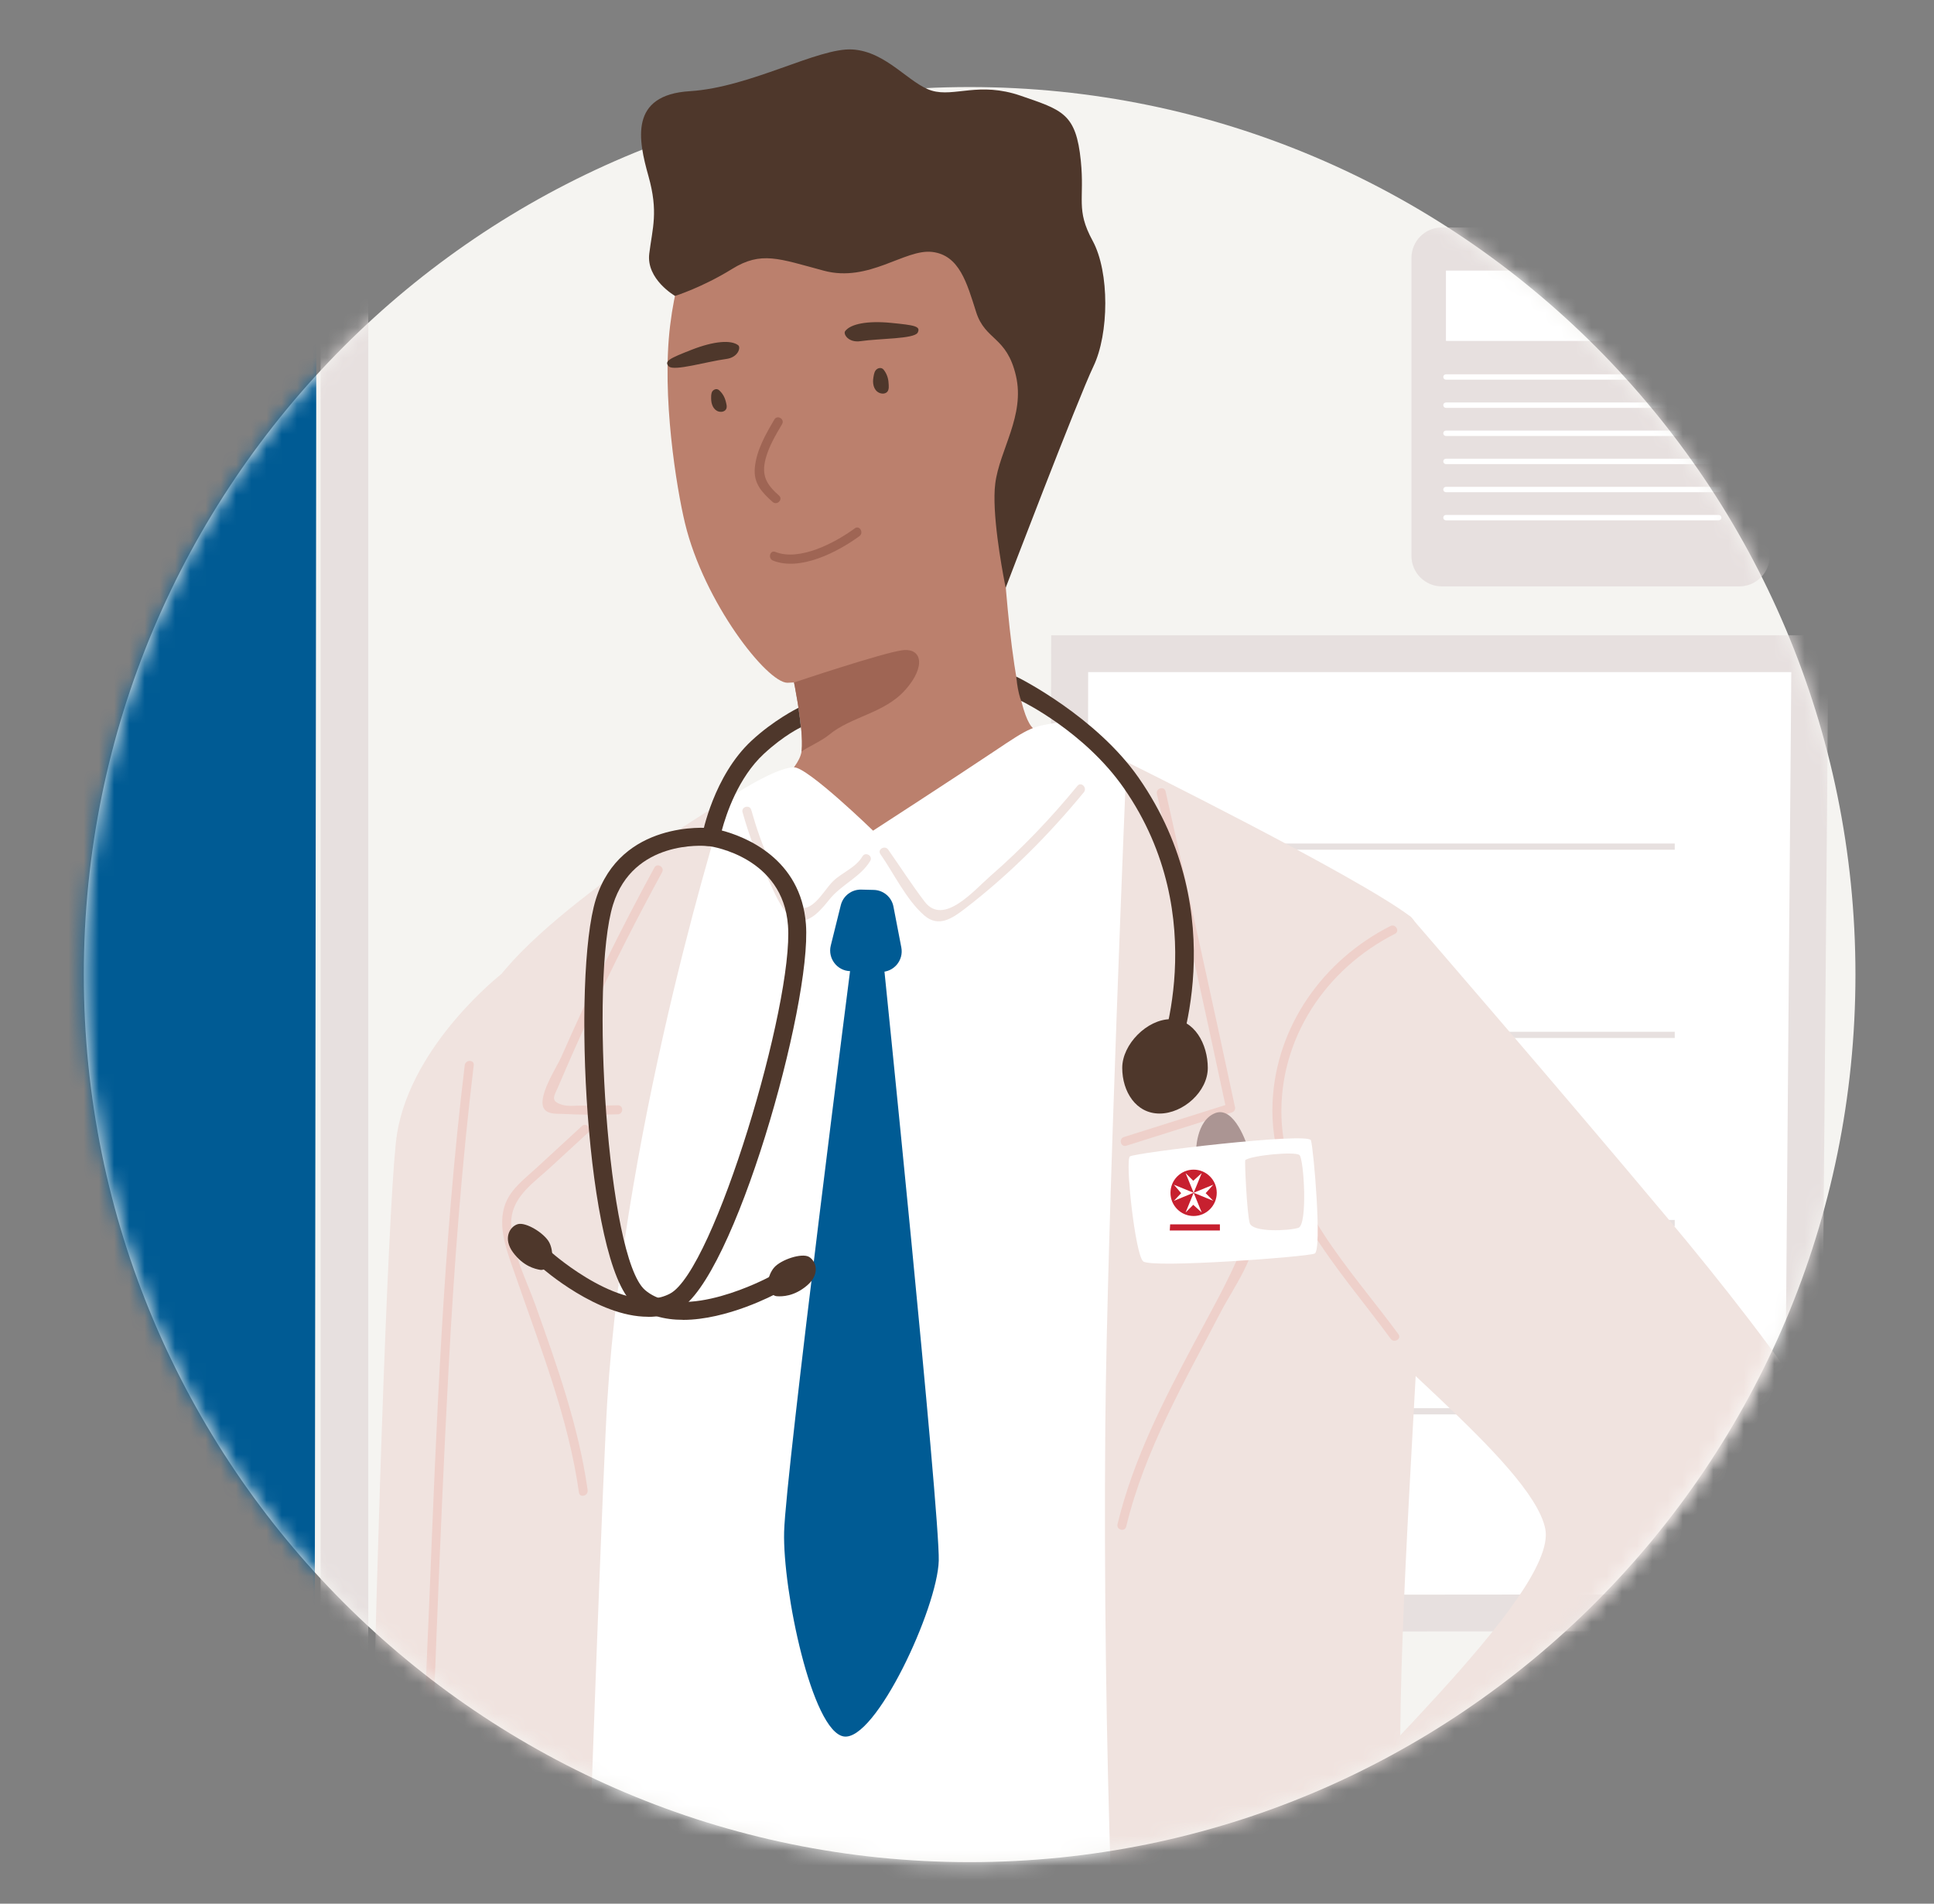
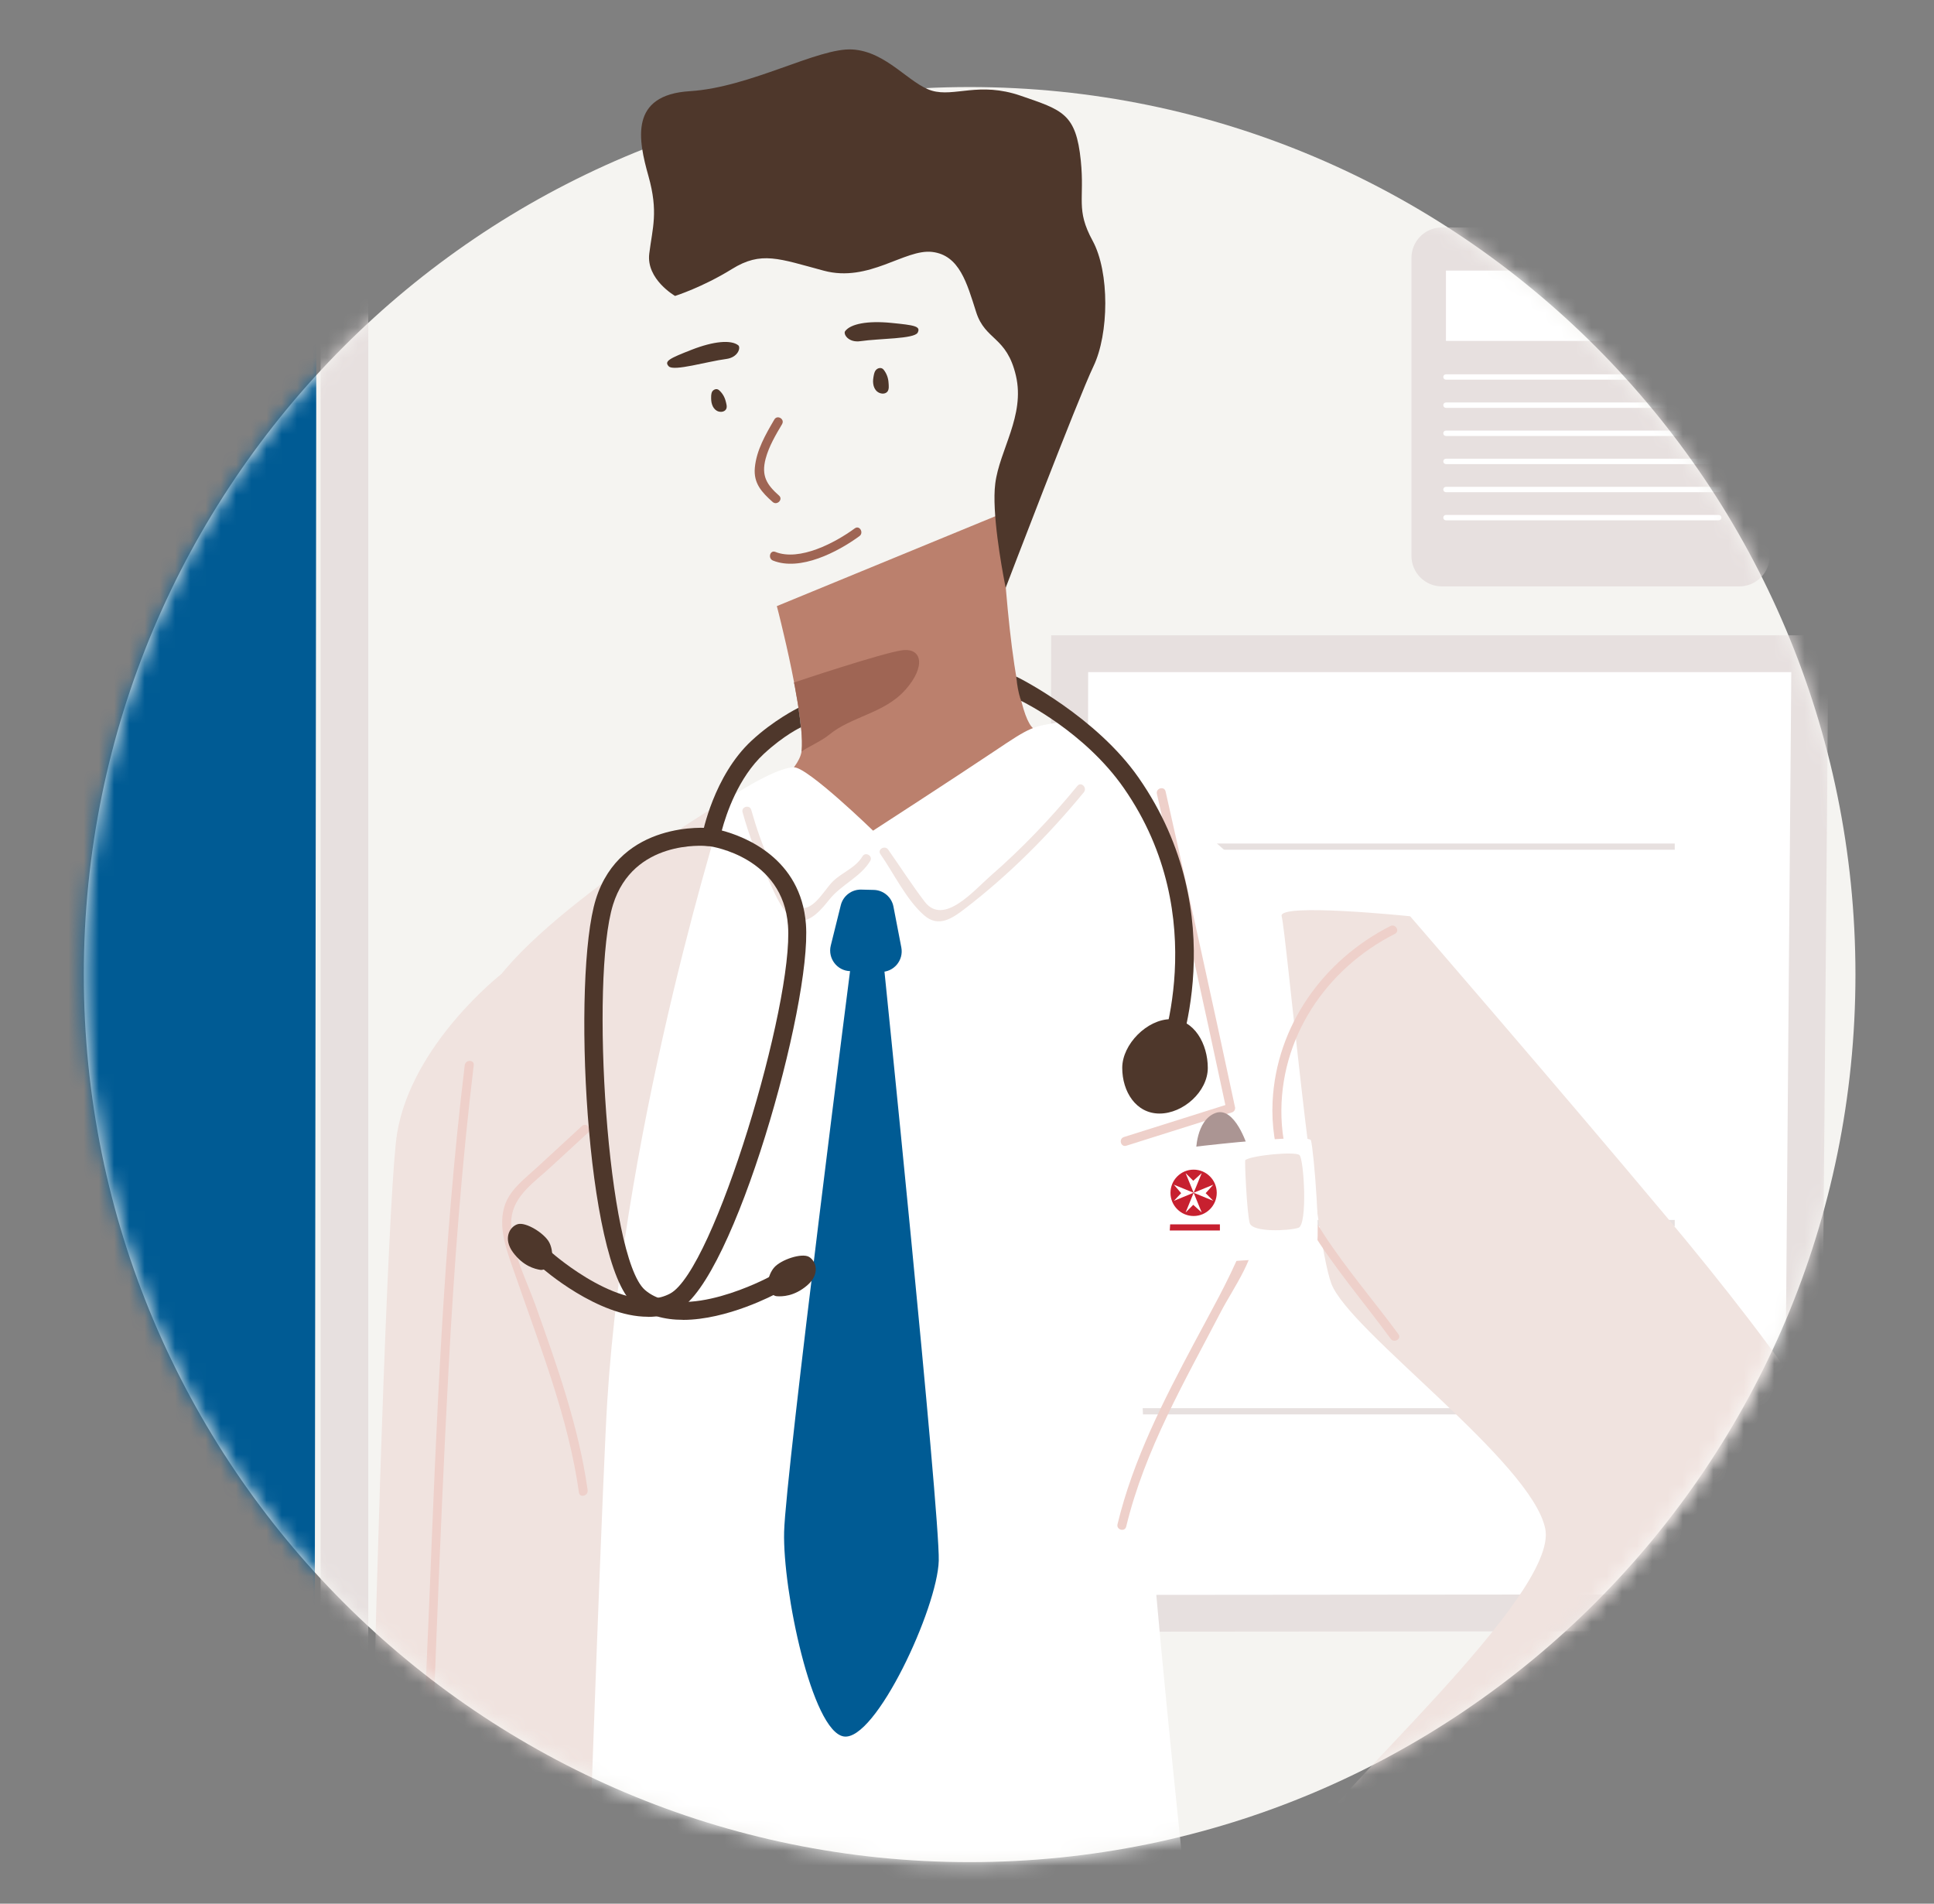
<svg xmlns="http://www.w3.org/2000/svg" width="127" height="125" viewBox="0 0 127 125" fill="none">
  <rect x="0" y="0" width="127" height="125" fill="#808080" stroke="none" />
  <g clip-path="url(#clip0_1_33274)">
    <path d="M63.672 122.27C95.798 122.27 121.842 96.178 121.842 63.993C121.842 31.807 95.798 5.716 63.672 5.716C31.546 5.716 5.503 31.807 5.503 63.993C5.503 96.178 31.546 122.27 63.672 122.27Z" fill="#F5F4F1" />
    <mask id="mask0_1_33274" style="mask-type:luminance" maskUnits="userSpaceOnUse" x="5" y="5" width="117" height="118">
      <path d="M63.672 122.27C95.798 122.27 121.842 96.178 121.842 63.993C121.842 31.807 95.798 5.716 63.672 5.716C31.546 5.716 5.503 31.807 5.503 63.993C5.503 96.178 31.546 122.27 63.672 122.27Z" fill="white" />
    </mask>
    <g mask="url(#mask0_1_33274)">
      <path d="M68.905 107.142L69.028 41.715H120.073L119.523 107.101L68.905 107.142Z" fill="#E7E0DF" />
      <path d="M71.347 104.725L71.457 44.133H117.63L117.134 104.684L71.347 104.725Z" fill="white" />
      <path d="M119.523 106.842V113.976C119.523 114.433 119.092 114.803 118.562 114.803H118.049C117.516 114.803 117.085 114.433 117.085 113.976V106.674L119.523 106.842Z" fill="#EAECF6" />
      <path d="M109.976 55.387H70.128V55.794H109.976V55.387Z" fill="#E7E0DF" />
-       <path d="M109.976 67.747H70.128V68.154H109.976V67.747Z" fill="#E7E0DF" />
      <path d="M109.976 80.103H70.128V80.51H109.976V80.103Z" fill="#E7E0DF" />
      <path d="M109.976 92.463H70.128V92.87H109.976V92.463Z" fill="#E7E0DF" />
      <path d="M94.681 14.934H114.217C115.317 14.934 116.212 15.831 116.212 16.933V36.505C116.212 37.607 115.317 38.503 114.217 38.503H94.681C93.581 38.503 92.686 37.607 92.686 36.505V16.933C92.686 15.831 93.581 14.934 94.681 14.934Z" fill="#E7E0DF" />
      <path d="M112.864 24.93H94.953C94.854 24.93 94.776 24.852 94.776 24.753C94.776 24.655 94.854 24.577 94.953 24.577H112.864C112.962 24.577 113.04 24.655 113.04 24.753C113.04 24.852 112.962 24.93 112.864 24.93Z" fill="white" />
      <path d="M112.864 26.781H94.953C94.854 26.781 94.776 26.703 94.776 26.604C94.776 26.505 94.854 26.427 94.953 26.427H112.864C112.962 26.427 113.04 26.505 113.04 26.604C113.04 26.703 112.962 26.781 112.864 26.781Z" fill="white" />
      <path d="M112.864 28.627H94.953C94.854 28.627 94.776 28.549 94.776 28.45C94.776 28.351 94.854 28.273 94.953 28.273H112.864C112.962 28.273 113.04 28.351 113.04 28.45C113.04 28.549 112.962 28.627 112.864 28.627Z" fill="white" />
      <path d="M112.864 30.473H94.953C94.854 30.473 94.776 30.395 94.776 30.296C94.776 30.198 94.854 30.119 94.953 30.119H112.864C112.962 30.119 113.04 30.198 113.04 30.296C113.04 30.395 112.962 30.473 112.864 30.473Z" fill="white" />
      <path d="M112.864 32.319H94.953C94.854 32.319 94.776 32.241 94.776 32.142C94.776 32.044 94.854 31.966 94.953 31.966H112.864C112.962 31.966 113.04 32.044 113.04 32.142C113.04 32.241 112.962 32.319 112.864 32.319Z" fill="white" />
      <path d="M112.864 34.165H94.953C94.854 34.165 94.776 34.087 94.776 33.989C94.776 33.89 94.854 33.812 94.953 33.812H112.864C112.962 33.812 113.04 33.89 113.04 33.989C113.04 34.087 112.962 34.165 112.864 34.165Z" fill="white" />
      <path d="M112.863 17.767H94.952V22.385H112.863V17.767Z" fill="white" />
      <path d="M21.052 120.136H24.183L24.183 7.854H21.052L21.052 120.136Z" fill="#E7E0DF" />
      <path d="M20.658 119.112L-5.47 106.188V13.985L20.785 10.037L20.658 119.112Z" fill="#005B94" />
    </g>
    <mask id="mask1_1_33274" style="mask-type:luminance" maskUnits="userSpaceOnUse" x="5" y="-6" width="117" height="129">
      <path d="M121.842 63.992C121.842 96.18 95.796 122.27 63.672 122.27C31.544 122.27 5.503 96.176 5.503 63.992C5.503 31.809 29.418 -5.037 61.546 -5.037C93.674 -5.037 121.842 31.809 121.842 63.992Z" fill="white" />
    </mask>
    <g mask="url(#mask1_1_33274)">
-       <path d="M47.757 13.413C45.865 15.863 44.601 16.538 44.006 21.365C43.436 26.011 44.429 32.06 44.979 34.346C46.235 39.564 50.372 44.835 51.71 44.831C55.161 44.819 64.909 39.56 65.972 38.281C67.039 37.006 68.558 29.897 68.833 24.881C69.108 19.864 69.904 16.114 65.488 11.599C61.404 7.422 52.555 7.191 47.753 13.409L47.757 13.413Z" fill="#BB806D" />
      <path d="M79.045 54.728L53.997 71.328L43.999 56.316C43.999 56.316 52.261 51.813 52.634 49.35C52.638 49.322 52.647 49.297 52.647 49.272C52.712 48.544 52.593 47.401 52.388 46.164C52.339 45.88 52.29 45.588 52.236 45.3C52.212 45.136 52.183 44.975 52.146 44.811C51.932 43.68 51.682 42.557 51.469 41.657C51.214 40.555 51.013 39.798 51.013 39.798L65.735 33.742C65.735 33.742 66.248 45.855 67.726 47.697C69.211 49.552 79.049 54.724 79.049 54.724L79.045 54.728Z" fill="#BB806D" />
      <path d="M59.449 45.296C58.082 46.846 55.907 47.031 54.43 48.257C53.913 48.68 52.956 49.091 52.632 49.354C52.636 49.325 52.645 49.301 52.645 49.276C52.71 48.548 52.591 47.405 52.386 46.168C52.337 45.884 52.288 45.592 52.234 45.304C52.206 45.14 52.173 44.971 52.136 44.815H52.14C52.382 44.728 57.922 42.882 59.223 42.701C60.552 42.508 60.815 43.762 59.449 45.3V45.296Z" fill="#9F6554" />
      <path d="M57.441 24.424C57.458 24.387 57.474 24.354 57.499 24.321C57.618 24.157 57.88 24.095 58.02 24.268C58.217 24.511 58.332 24.819 58.348 25.131C58.361 25.312 58.397 25.575 58.266 25.724C58.098 25.913 57.774 25.859 57.597 25.707C57.45 25.584 57.367 25.395 57.343 25.205C57.314 25.016 57.343 24.823 57.38 24.634C57.396 24.56 57.413 24.49 57.441 24.42V24.424Z" fill="#4E372B" />
      <path d="M46.716 25.851C46.724 25.818 46.736 25.781 46.748 25.748C46.826 25.579 47.052 25.481 47.208 25.612C47.425 25.797 47.581 26.056 47.651 26.332C47.692 26.492 47.77 26.723 47.676 26.875C47.557 27.072 47.257 27.08 47.073 26.973C46.921 26.887 46.814 26.731 46.761 26.566C46.703 26.402 46.695 26.221 46.699 26.048C46.699 25.982 46.703 25.913 46.72 25.847L46.716 25.851Z" fill="#4E372B" />
      <path d="M56.134 34.691C54.849 35.633 52.506 36.875 50.914 36.238C50.561 36.098 50.409 36.669 50.762 36.809C52.543 37.52 55.001 36.254 56.438 35.201C56.741 34.979 56.442 34.465 56.134 34.691Z" fill="#9F6554" />
      <path d="M48.479 22.672C48.007 22.302 46.874 22.397 45.421 22.964C43.973 23.532 43.591 23.713 43.915 24.054C44.239 24.399 46.447 23.733 47.678 23.573C48.483 23.47 48.655 22.812 48.479 22.672Z" fill="#4E372B" />
      <path d="M55.496 21.747C55.849 21.266 56.966 21.048 58.517 21.201C60.064 21.353 60.478 21.422 60.261 21.842C60.039 22.261 57.737 22.22 56.51 22.401C55.706 22.52 55.361 21.932 55.496 21.747Z" fill="#4E372B" />
      <path d="M66.041 38.598C66.041 38.598 66.016 38.483 65.979 38.285C65.77 37.208 65.118 33.614 65.356 31.752C65.635 29.543 67.322 27.29 66.714 24.675C66.107 22.06 64.703 22.381 64.1 20.489C63.496 18.598 63.008 16.752 61.21 16.542C59.413 16.332 57.065 18.569 54.102 17.775C51.139 16.982 49.993 16.468 48.06 17.668C46.127 18.865 44.33 19.432 44.33 19.432C44.33 19.432 42.425 18.339 42.635 16.653C42.844 14.963 43.246 13.922 42.581 11.558C41.916 9.194 41.309 6.233 45.298 5.987C49.288 5.74 53.728 3.117 55.973 3.248C58.218 3.38 59.716 5.518 61.194 5.954C62.671 6.39 64.293 5.341 67.03 6.287C69.772 7.233 70.658 7.446 70.974 10.555C71.233 13.113 70.625 13.742 71.75 15.81C72.874 17.874 72.825 21.928 71.803 24.054C70.781 26.184 66.037 38.602 66.037 38.602L66.041 38.598Z" fill="#4E372B" />
      <path d="M51.358 27.845C51.55 27.516 51.042 27.216 50.849 27.545C50.274 28.528 49.675 29.556 49.568 30.711C49.474 31.727 50.012 32.315 50.738 32.96C51.021 33.211 51.444 32.796 51.157 32.541C50.364 31.838 49.975 31.258 50.278 30.115C50.496 29.301 50.935 28.561 51.362 27.841L51.358 27.845Z" fill="#9F6554" />
      <path d="M39.237 58.729C39.237 58.729 49.452 50.419 52.136 50.382C53.035 50.37 57.332 54.543 57.332 54.543C57.332 54.543 62.791 51.007 65.254 49.354C67.716 47.701 67.765 47.705 69.69 47.409C71.611 47.113 79.741 55.407 80.632 55.999C81.519 56.591 74.964 79.687 74.964 89.667C74.964 99.646 78.986 133.626 79.044 136.188C79.105 138.75 66.735 139.247 55.473 139.589C44.211 139.934 37.509 140.526 36.327 137.561C35.145 134.601 39.233 58.729 39.233 58.729H39.237Z" fill="white" />
-       <path d="M73.973 50.016C73.973 50.016 72.692 80.501 72.582 93.639C72.409 113.746 73.185 136.969 74.367 145.065C75.549 153.162 75.126 193.45 75.881 197.598C76.636 201.747 85.506 201.451 92.306 197.598C99.107 193.746 94.079 133.433 92.306 121.673C90.534 109.913 96.152 62.853 92.602 60.168C89.052 57.483 73.973 50.02 73.973 50.02V50.016Z" fill="#F0E3DF" />
      <path d="M47.641 52.537C47.641 52.537 41.057 73.08 39.875 92.039C39.358 100.349 36.92 171.924 36.92 175.674C36.92 179.424 38.464 200.164 36.116 200.559C33.768 200.954 28.642 197.796 27.657 195.423C26.672 193.055 28.642 145.074 29.233 130.16C29.824 115.242 30.021 71.188 31.597 66.213C33.173 61.233 47.641 52.537 47.641 52.537Z" fill="#F0E3DF" />
      <path d="M92.604 60.169C92.604 60.169 102.212 71.27 109.456 79.926C116.7 88.585 124.535 99.099 123.058 102.804C121.58 106.509 104.576 127.451 99.848 130.16C95.116 132.87 95.264 132.278 90.979 128.277C86.69 124.276 84.621 123.832 85.803 121.02C86.986 118.207 102.36 104.778 101.473 100.382C100.587 95.987 88.611 87.413 87.429 84.293C86.247 81.176 84.441 61.073 84.162 60.164C83.883 59.256 92.604 60.164 92.604 60.164V60.169Z" fill="#F0E3DF" />
      <path d="M32.931 63.951C32.931 63.951 27.062 68.52 26.077 74.404C25.092 80.292 22.925 160.781 24.698 163.092C26.471 165.407 30.415 164.815 30.415 164.815L36.116 69.63L32.935 63.951H32.931Z" fill="#F0E3DF" />
      <path d="M56.636 56.229C56.181 56.99 55.307 57.274 54.699 57.866C54.018 58.532 53.173 60.366 52.024 59.297C51.404 58.721 50.932 57.409 50.583 56.649C50.066 55.522 49.668 54.367 49.332 53.178C49.229 52.812 48.659 52.968 48.761 53.334C49.176 54.815 49.709 56.254 50.395 57.627C50.776 58.388 51.408 60.185 52.368 60.423C53.23 60.637 54.022 59.605 54.47 59.054C55.253 58.08 56.509 57.59 57.145 56.529C57.342 56.2 56.829 55.904 56.636 56.229Z" fill="#F0E3DF" />
      <path d="M70.756 51.595C69.007 53.729 67.103 55.724 65.022 57.533C63.984 58.437 61.96 60.831 60.721 59.206C59.88 58.104 59.12 56.92 58.324 55.785C58.106 55.477 57.593 55.773 57.815 56.085C58.693 57.344 59.527 59.099 60.692 60.107C61.636 60.925 62.535 60.304 63.389 59.646C66.274 57.426 68.864 54.831 71.174 52.019C71.412 51.727 70.998 51.303 70.756 51.599V51.595Z" fill="#F0E3DF" />
      <path d="M57.829 63.82L55.83 63.766C54.969 63.746 54.349 62.927 54.554 62.089L55.211 59.441C55.363 58.824 55.921 58.396 56.557 58.413L57.382 58.433C58.014 58.45 58.551 58.906 58.67 59.527L59.187 62.208C59.351 63.055 58.691 63.84 57.829 63.816V63.82Z" fill="#005B94" />
      <path d="M55.985 62.471C55.985 62.471 51.589 96.731 51.491 100.58C51.392 104.428 53.317 113.668 55.402 114.017C57.491 114.367 61.563 105.584 61.645 102.475C61.727 99.367 57.951 62.52 57.951 62.52L55.985 62.467V62.471Z" fill="#005B94" />
      <path d="M91.832 87.607C88.721 83.363 84.318 78.922 84.15 73.363C83.99 68.186 87.064 63.614 91.602 61.316C91.943 61.143 91.643 60.633 91.303 60.806C86.908 63.03 83.805 67.352 83.567 72.344C83.272 78.536 87.909 83.244 91.323 87.907C91.545 88.211 92.058 87.915 91.832 87.607Z" fill="#EED0CA" />
      <path d="M29.459 89.815C29.816 83.174 30.313 76.542 31.109 69.942C31.154 69.564 30.563 69.568 30.518 69.942C29.098 81.686 28.659 93.511 28.183 105.325C27.715 116.908 26.952 128.524 26.972 140.115C26.985 146.402 27.387 152.619 26.972 160.477C26.952 160.859 27.604 160.909 27.608 160.53C27.855 147.631 27.538 135.843 28.002 124.4C28.47 112.87 28.843 101.336 29.459 89.815Z" fill="#EED0CA" />
      <path d="M81.095 72.681C79.618 65.769 78.1 58.861 76.54 51.965C76.454 51.595 75.888 51.752 75.97 52.122C77.509 58.923 79.007 65.736 80.467 72.558C78.247 73.257 76.023 73.96 73.803 74.659C73.442 74.774 73.594 75.345 73.959 75.23C76.269 74.502 78.58 73.775 80.894 73.043C81.054 72.993 81.136 72.841 81.099 72.677L81.095 72.681Z" fill="#EED0CA" />
      <path d="M82.416 80.571C82.338 79.774 81.846 79.05 81.468 78.367C80.77 77.113 80.069 75.859 79.367 74.605C79.182 74.272 78.669 74.572 78.858 74.905C79.954 76.867 82.445 79.811 81.501 82.085C80.635 84.161 79.502 86.143 78.448 88.125C76.408 91.961 74.41 95.83 73.384 100.082C73.293 100.452 73.864 100.612 73.954 100.238C75.177 95.177 77.799 90.695 80.179 86.118C80.988 84.56 82.605 82.405 82.42 80.571H82.416Z" fill="#EED0CA" />
-       <path d="M38.836 66.443C40.285 63.335 41.836 60.275 43.481 57.266C43.662 56.932 43.153 56.632 42.972 56.965C40.752 61.036 38.7 65.193 36.842 69.437C36.558 70.078 35.204 72.122 35.754 72.837C36.021 73.183 36.575 73.121 36.948 73.141C38.155 73.207 39.365 73.203 40.572 73.166C40.953 73.154 40.953 72.562 40.572 72.574C39.796 72.599 39.021 72.607 38.241 72.594C37.847 72.586 37.334 72.66 36.948 72.549C36.062 72.303 36.407 71.949 36.694 71.266C37.383 69.646 38.101 68.034 38.844 66.439L38.836 66.443Z" fill="#EED0CA" />
      <path d="M36.094 76.694C36.939 75.917 37.784 75.136 38.63 74.359C38.909 74.099 38.49 73.68 38.211 73.939C37.226 74.848 36.237 75.757 35.252 76.665C34.51 77.352 33.59 78.022 33.205 78.993C32.593 80.534 33.344 82.294 33.849 83.754C35.466 88.442 37.321 93.059 38.018 98.002C38.072 98.376 38.642 98.219 38.589 97.845C37.998 93.643 36.574 89.663 35.154 85.678C34.563 84.021 33.393 81.789 33.586 79.984C33.746 78.507 35.084 77.623 36.094 76.694Z" fill="#EED0CA" />
      <path d="M78.538 75.658C78.538 75.658 78.514 73.589 79.798 73.088C81.087 72.586 81.912 75.263 81.912 75.263L78.534 75.658H78.538Z" fill="#AB9593" />
      <path d="M75.064 82.82C75.589 83.293 85.829 82.529 86.33 82.311C86.827 82.097 86.264 75.423 86.084 74.872C85.903 74.326 74.522 75.686 74.198 75.933C73.874 76.18 74.538 82.344 75.064 82.816V82.82Z" fill="white" />
      <path d="M81.775 76.172C81.722 76.209 81.882 79.683 82.066 80.308C82.251 80.937 84.639 80.818 85.259 80.621C85.883 80.427 85.624 76.098 85.333 75.843C85.042 75.588 82.21 75.859 81.771 76.172H81.775Z" fill="#F0E3DF" />
      <path d="M44.849 86.661C43.654 86.661 42.497 86.382 41.586 85.6C38.467 82.915 37.551 64.104 39.127 59.046C40.748 53.844 46.486 54.363 46.544 54.371C46.868 54.404 47.106 54.696 47.073 55.02C47.04 55.345 46.749 55.588 46.425 55.551C46.228 55.535 41.586 55.132 40.256 59.4C38.737 64.284 39.878 82.57 42.357 84.704C44.869 86.863 50.43 83.89 50.488 83.861C50.775 83.705 51.132 83.812 51.288 84.099C51.444 84.387 51.337 84.745 51.05 84.901C50.869 85 47.758 86.665 44.849 86.665V86.661Z" fill="#4E372B" />
      <path d="M50.347 84.589C50.347 84.589 50.392 83.737 50.839 83.223C51.286 82.71 52.649 82.253 53.125 82.528C53.601 82.808 53.868 83.663 53.006 84.399C52.144 85.135 51.352 85.135 51.011 85.111C50.667 85.09 50.351 84.589 50.351 84.589H50.347Z" fill="#4E372B" />
      <path d="M42.539 86.46C39.239 86.46 35.664 83.326 35.484 83.166C35.237 82.948 35.217 82.574 35.434 82.331C35.652 82.085 36.026 82.064 36.268 82.282C36.317 82.323 41.061 86.484 43.996 84.942C46.889 83.425 52.126 65.868 51.745 60.769C51.412 56.303 46.799 55.592 46.602 55.563L45.99 55.477L46.105 54.868C46.134 54.708 46.869 50.937 49.352 48.635C50.805 47.286 52.332 46.525 52.43 46.476C52.43 46.476 52.504 46.974 52.525 47.142C52.545 47.294 52.594 47.755 52.594 47.755C52.57 47.767 51.486 48.269 50.152 49.507C48.482 51.057 47.686 53.454 47.398 54.531C48.904 54.93 52.598 56.349 52.923 60.687C53.317 65.97 48.182 84.091 44.542 85.999C43.91 86.332 43.228 86.468 42.539 86.468V86.46Z" fill="#4E372B" />
      <path d="M36.238 83.018C36.238 83.018 36.385 82.179 36.065 81.575C35.745 80.97 34.522 80.218 33.993 80.382C33.468 80.547 33.016 81.32 33.689 82.233C34.362 83.145 35.134 83.322 35.474 83.38C35.815 83.437 36.238 83.018 36.238 83.018Z" fill="#4E372B" />
      <path d="M76.551 70.399C76.477 70.399 76.399 70.382 76.325 70.354C76.026 70.23 75.882 69.881 76.005 69.581C76.042 69.49 79.736 60.267 73.793 51.739C71.215 48.039 67.119 46.048 67.054 46.02C67.054 46.02 66.931 45.695 66.844 45.226C66.783 44.905 66.73 44.424 66.73 44.424C67 44.544 71.999 47.089 74.766 51.061C81.09 60.136 77.265 69.634 77.101 70.037C77.007 70.263 76.785 70.403 76.555 70.403L76.551 70.399Z" fill="#4E372B" />
      <path d="M79.312 70.119C79.312 71.674 77.695 73.117 76.144 73.117C74.593 73.117 73.694 71.674 73.694 70.119C73.694 68.565 75.332 66.92 76.883 66.92C78.434 66.92 79.312 68.565 79.312 70.119Z" fill="#4E372B" />
    </g>
    <path d="M79.99 78.322C79.99 77.43 79.267 76.71 78.381 76.71C77.491 76.71 76.772 77.434 76.772 78.322C76.772 79.215 77.495 79.934 78.381 79.934C79.272 79.934 79.99 79.21 79.99 78.322Z" fill="#C7202F" stroke="white" stroke-width="0.18" stroke-miterlimit="10" />
    <path d="M78.355 77.529L77.855 77.027L78.384 78.322L78.913 77.027L78.359 77.529H78.355Z" fill="white" />
    <path d="M78.355 79.112L77.855 79.614L78.384 78.318L78.913 79.614L78.359 79.112H78.355Z" fill="white" />
    <path d="M77.561 78.347L77.085 78.849L78.378 78.318L77.085 77.788L77.561 78.343V78.347Z" fill="white" />
    <path d="M79.174 78.347L79.674 78.849L78.382 78.318L79.674 77.788L79.174 78.343V78.347Z" fill="white" />
    <path d="M80.107 80.797H76.815L76.84 80.394H80.107V80.797Z" fill="#C7202F" />
  </g>
  <defs>
    <clipPath id="clip0_1_33274">
      <rect width="126" height="125" fill="white" transform="translate(0.667)" />
    </clipPath>
  </defs>
</svg>